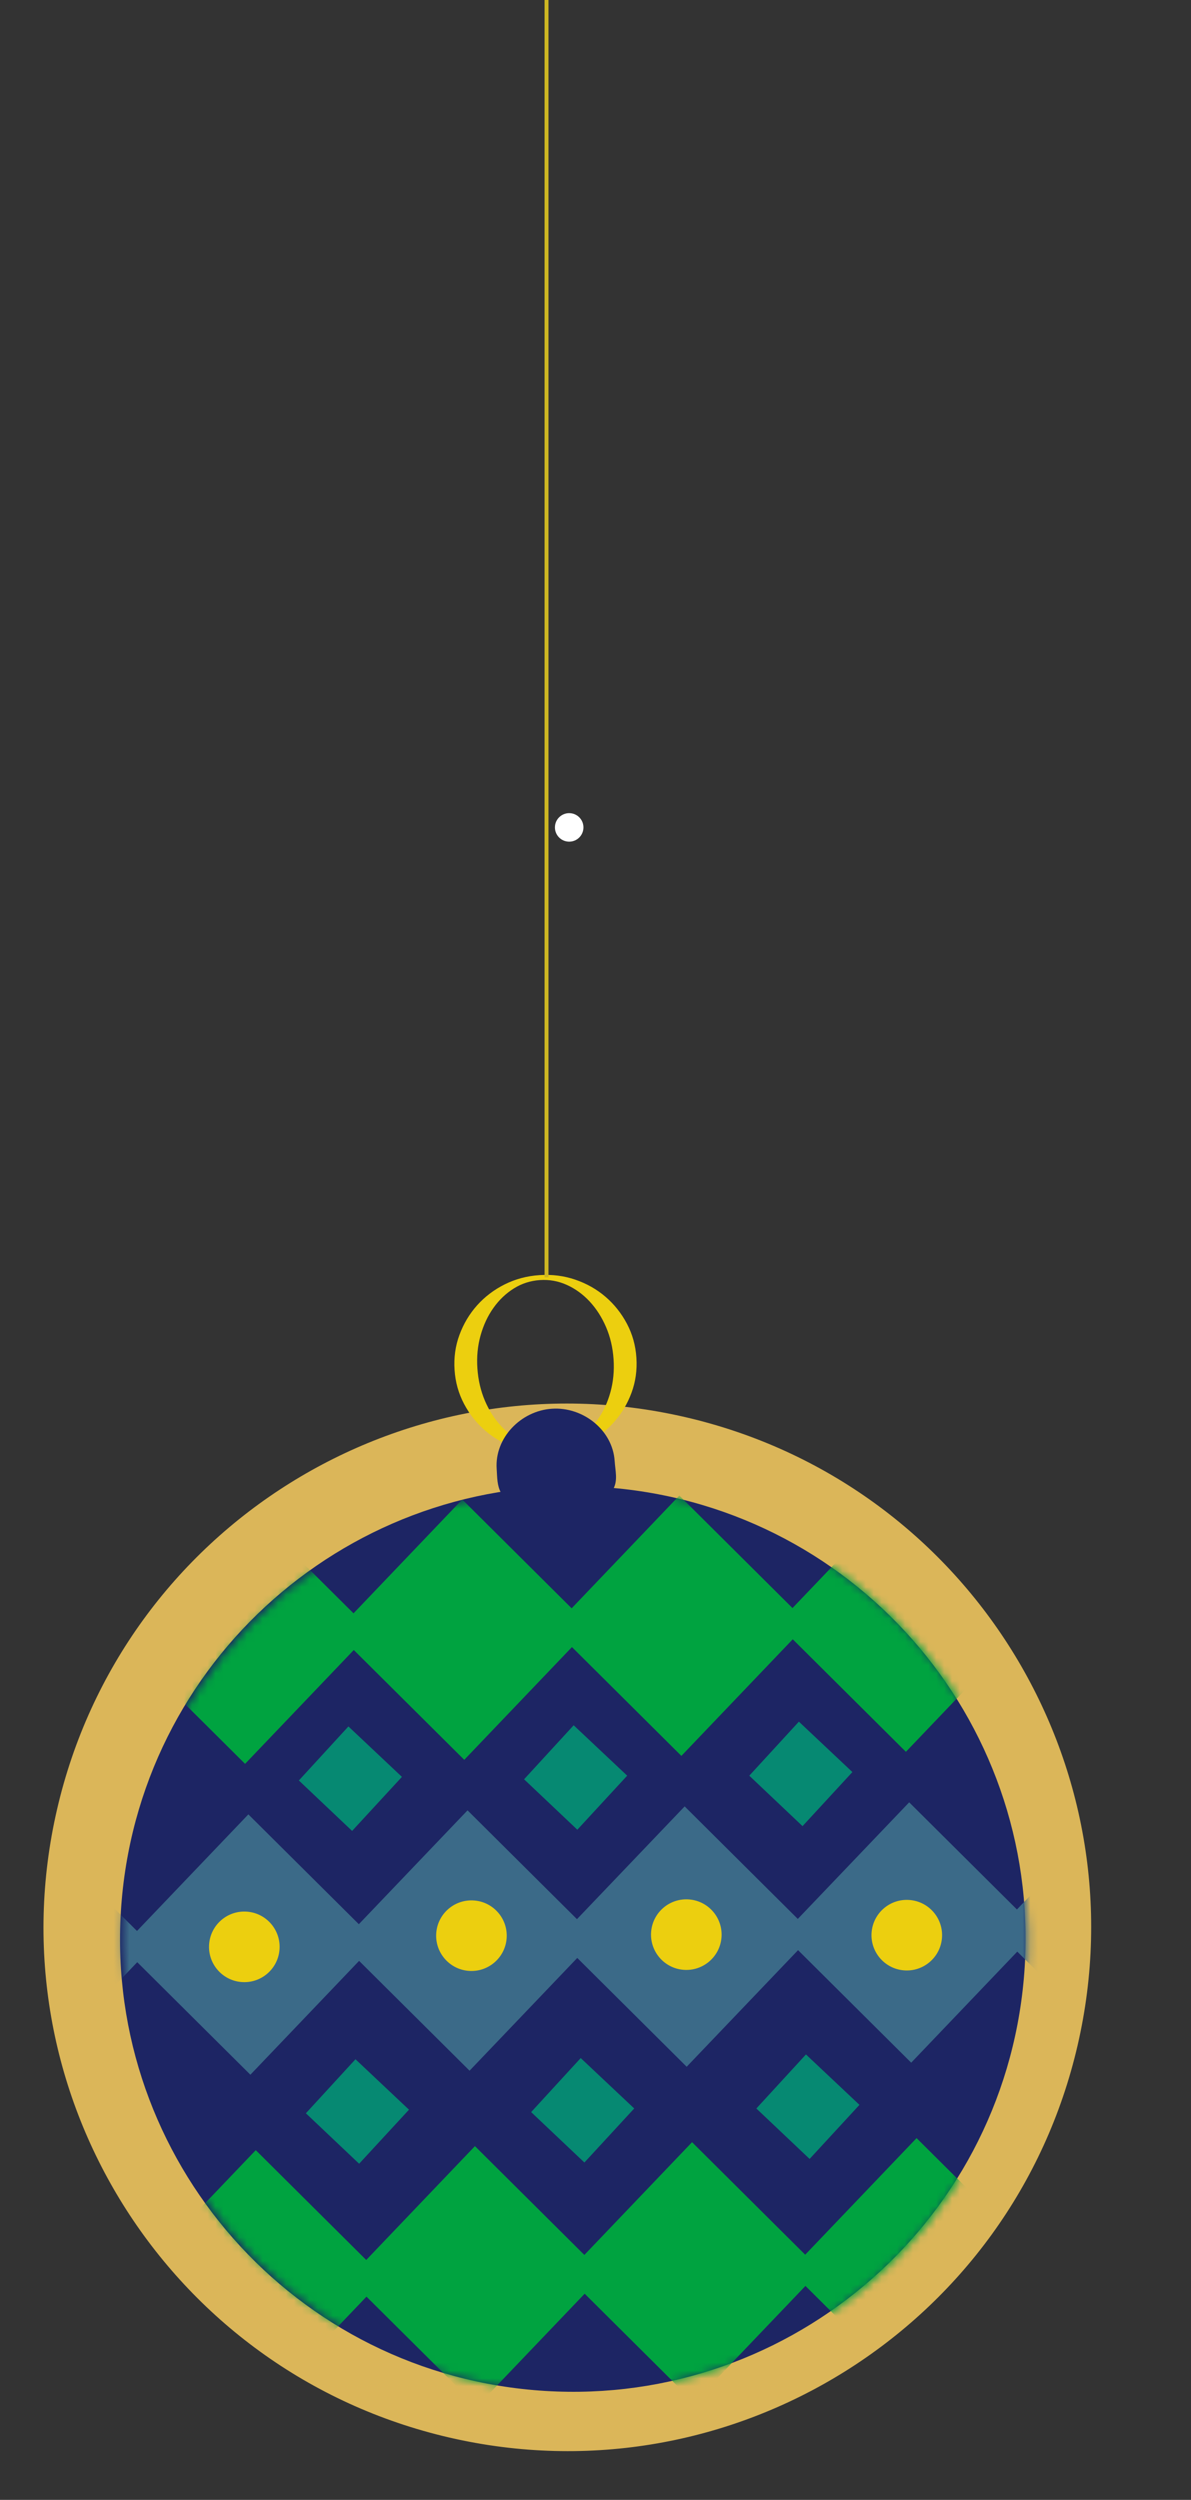
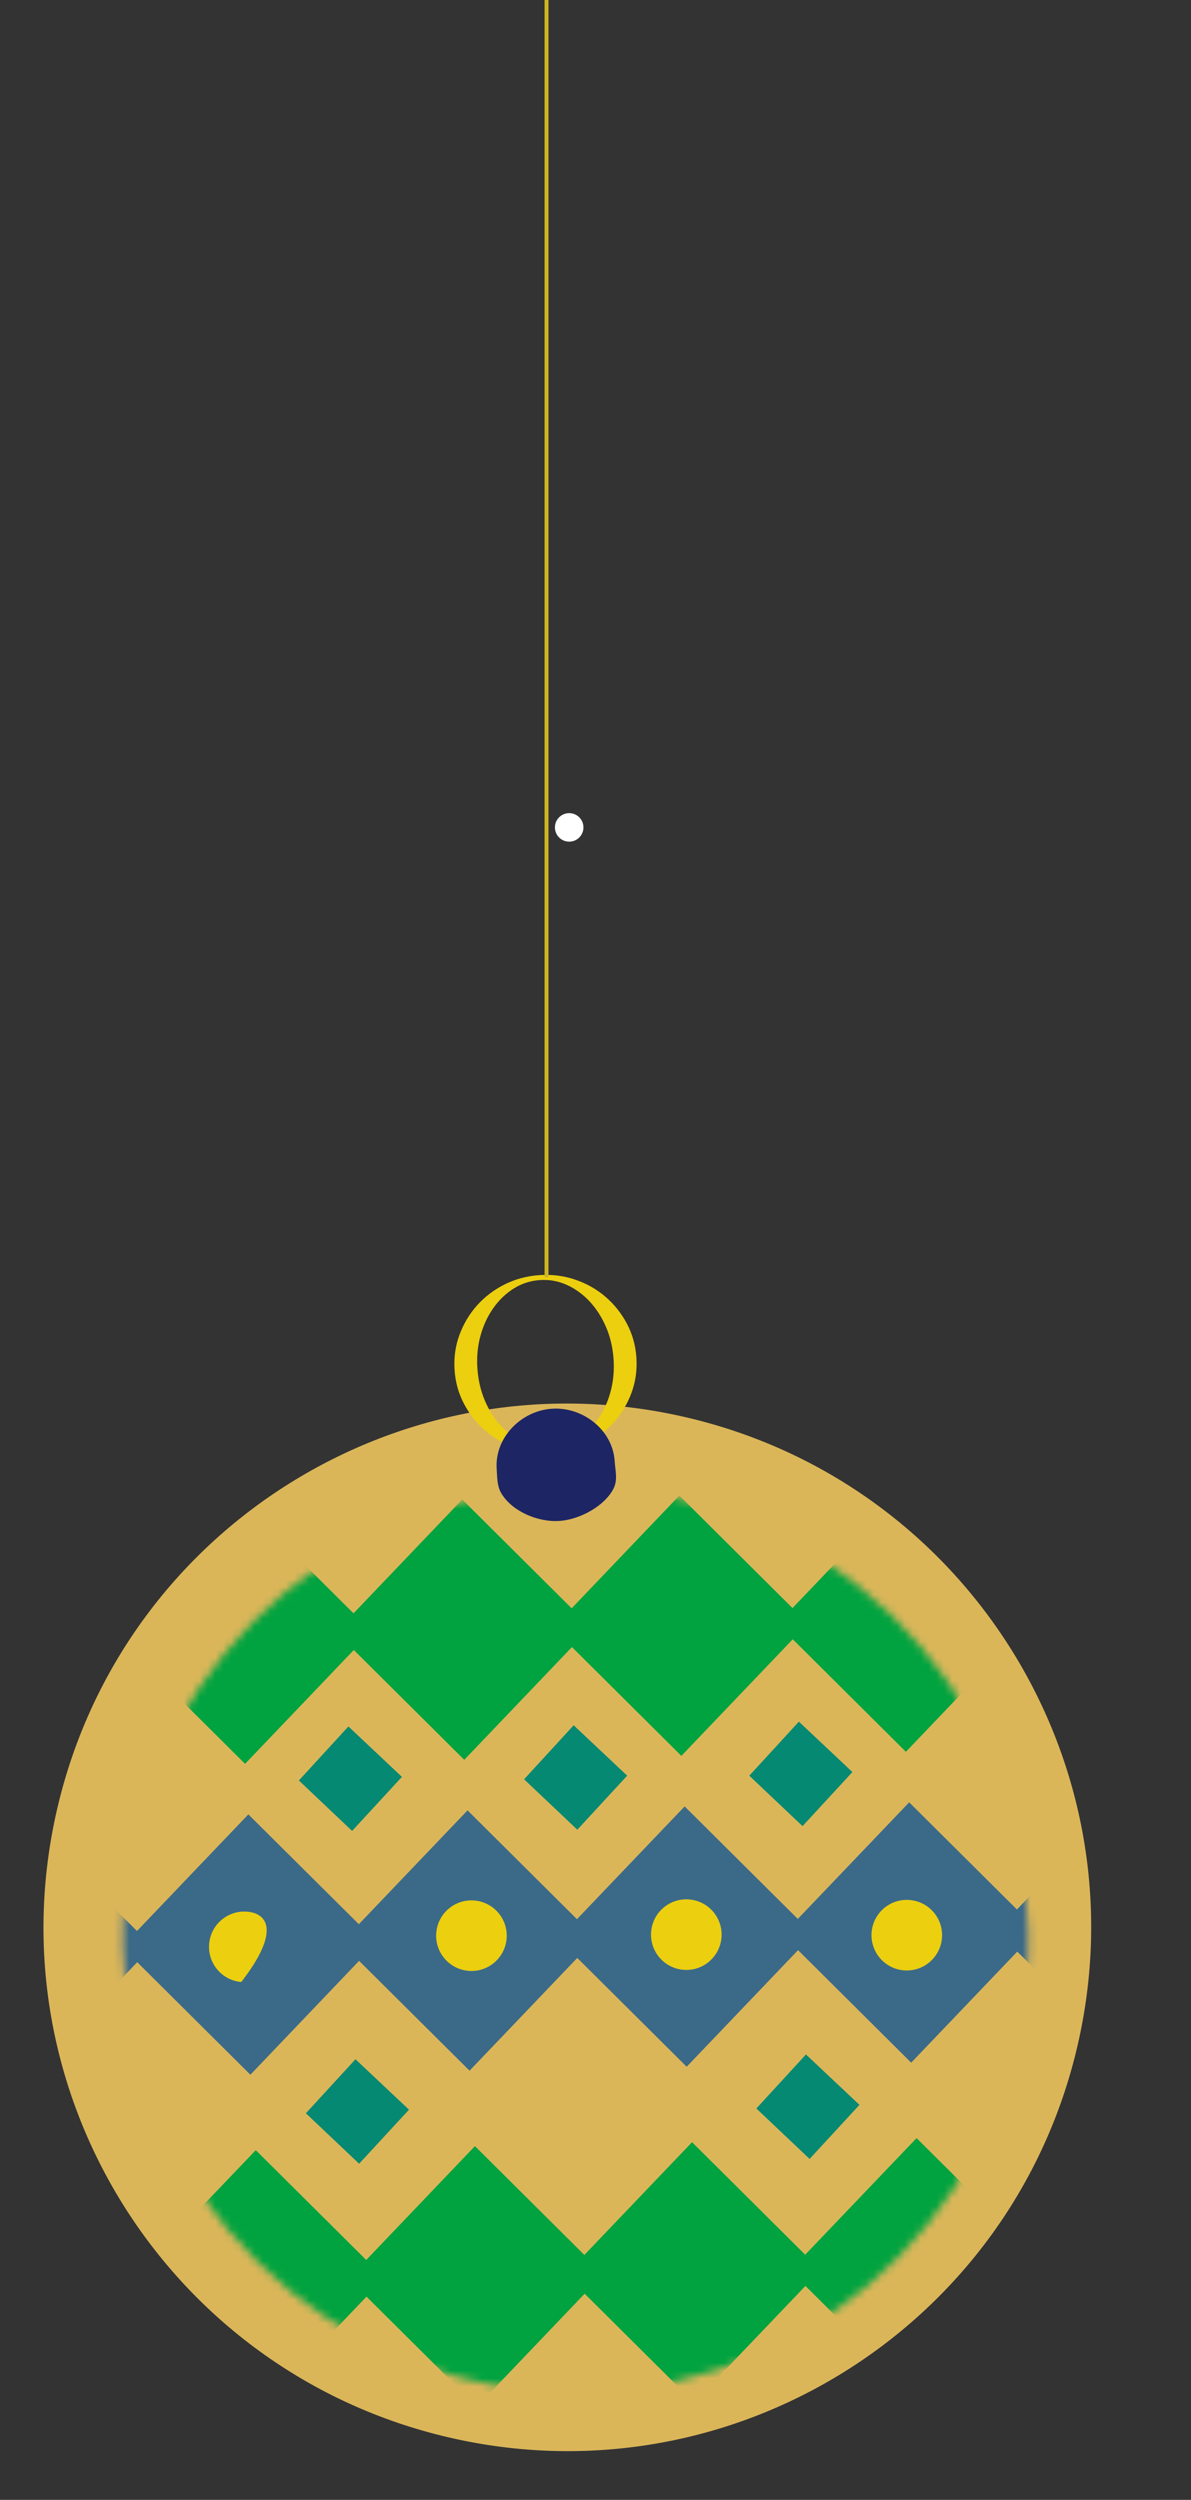
<svg xmlns="http://www.w3.org/2000/svg" width="152" height="319" viewBox="0 0 152 319" fill="none">
  <rect x="0" y="0" width="152" height="319" fill="#333333" stroke="none" />
  <path d="M137.528 260.999C129.218 296.959 93.321 319.366 57.352 311.049C21.384 302.733 -1.034 266.845 7.282 230.886C15.592 194.926 51.489 172.519 87.458 180.835C123.426 189.151 145.844 225.04 137.528 260.999Z" fill="#DBB659" />
-   <path d="M68.084 304.99C99.875 307.762 127.895 284.238 130.668 252.447C133.441 220.655 109.916 192.635 78.125 189.863C46.334 187.09 18.314 210.614 15.541 242.405C12.768 274.197 36.292 302.217 68.084 304.99Z" fill="#1D2564" />
  <path d="M68.862 162.714C70.468 162.605 71.996 162.804 73.441 163.301C74.886 163.798 76.165 164.525 77.279 165.481C78.393 166.437 79.303 167.583 80.008 168.912C80.714 170.246 81.118 171.694 81.221 173.258C81.324 174.821 81.119 176.31 80.597 177.725C80.074 179.139 79.326 180.394 78.348 181.491C77.37 182.585 76.198 183.478 74.833 184.162C73.468 184.85 71.982 185.247 70.372 185.35C68.766 185.459 67.238 185.265 65.794 184.763C64.349 184.266 63.069 183.539 61.955 182.583C60.841 181.627 59.931 180.486 59.226 179.152C58.521 177.818 58.116 176.37 58.013 174.807C57.91 173.243 58.115 171.754 58.638 170.339C59.16 168.925 59.908 167.671 60.886 166.573C61.865 165.48 63.036 164.586 64.401 163.902C65.766 163.219 67.252 162.818 68.862 162.714ZM70.333 184.718C71.538 184.635 72.644 184.281 73.652 183.65C74.66 183.02 75.53 182.199 76.257 181.182C76.984 180.166 77.533 178.993 77.902 177.663C78.272 176.334 78.404 174.928 78.307 173.45C78.206 171.971 77.889 170.601 77.346 169.342C76.803 168.083 76.105 166.994 75.251 166.074C74.392 165.154 73.42 164.45 72.336 163.961C71.252 163.472 70.106 163.264 68.901 163.346C67.697 163.429 66.59 163.783 65.582 164.414C64.574 165.044 63.704 165.87 62.976 166.896C62.248 167.922 61.7 169.095 61.331 170.415C60.962 171.735 60.826 173.136 60.927 174.615C61.028 176.093 61.345 177.468 61.886 178.741C62.428 180.009 63.127 181.098 63.987 182.009C64.842 182.919 65.814 183.619 66.898 184.108C67.982 184.597 69.124 184.805 70.333 184.722L70.333 184.718Z" fill="#ECCF0F" />
  <path d="M78.444 186.416C78.532 187.724 78.853 188.832 78.311 189.93C77.212 192.145 74.039 193.906 71.394 194.083C68.575 194.27 65.289 192.809 63.962 190.524C63.428 189.6 63.462 188.565 63.387 187.427C63.122 183.474 66.484 180.025 70.437 179.764C74.39 179.498 78.178 182.467 78.444 186.42L78.444 186.416Z" fill="#1D2564" />
  <path fill-rule="evenodd" clip-rule="evenodd" d="M96.529 269.058L103.325 275.496L109.688 268.595L102.859 262.163L96.529 269.058Z" fill="#068972" />
  <mask id="mask0_148_83327" style="mask-type:luminance" maskUnits="userSpaceOnUse" x="15" y="189" width="117" height="117">
    <path d="M68.442 305.072C100.234 307.845 128.253 284.321 131.026 252.529C133.799 220.738 110.275 192.718 78.483 189.945C46.692 187.173 18.672 210.697 15.899 242.488C13.127 274.28 36.651 302.3 68.442 305.072Z" fill="white" />
  </mask>
  <g mask="url(#mask0_148_83327)">
    <path d="M137.546 235.538L129.785 243.664L116.033 229.989L101.818 244.869L87.379 230.509L73.634 244.899L59.67 231.013L45.796 245.542L31.697 231.527L17.483 246.406L5.787 234.774C4.859 240.196 4.555 245.832 4.963 251.601C5.209 255.125 5.73 258.575 6.494 261.928L17.515 250.39L31.955 264.75L45.829 250.221L59.927 264.236L73.672 249.847L87.636 263.732L101.851 248.853L116.29 263.213L129.828 249.04L137.316 256.482C137.941 252.649 138.257 248.709 138.222 244.696C138.197 241.586 137.966 238.528 137.547 235.533L137.546 235.538Z" fill="#3B6A88" />
    <path d="M136.87 195.869L129.108 203.996L115.356 190.321L101.141 205.2L86.702 190.841L72.957 205.23L58.993 191.344L45.119 205.873L31.021 191.858L16.806 206.737L5.11 195.106C4.182 200.528 3.878 206.164 4.286 211.932C4.533 215.456 5.053 218.906 5.817 222.259L16.839 210.722L31.278 225.081L45.152 210.552L59.251 224.567L72.995 210.178L86.96 224.064L101.174 209.184L115.614 223.544L129.151 209.371L136.639 216.813C137.265 212.98 137.58 209.04 137.545 205.027C137.521 201.917 137.29 198.859 136.87 195.864L136.87 195.869Z" fill="#00A340" />
    <path d="M138.491 278.385L130.73 286.512L116.977 272.837L102.762 287.716L88.323 273.357L74.578 287.746L60.614 273.861L46.74 288.389L32.642 274.374L18.427 289.253L6.731 277.622C5.803 283.044 5.499 288.68 5.907 294.448C6.154 297.973 6.674 301.422 7.438 304.776L18.46 293.238L32.899 307.597L46.773 293.069L60.872 307.084L74.617 292.694L88.581 306.58L102.795 291.701L117.235 306.06L130.772 291.887L138.26 299.33C138.886 295.496 139.201 291.556 139.166 287.543C139.142 284.433 138.911 281.375 138.491 278.38L138.491 278.385Z" fill="#00A340" />
  </g>
-   <path d="M30.79 252.919C33.268 253.136 35.452 251.302 35.669 248.823C35.885 246.345 34.051 244.161 31.572 243.944C29.094 243.728 26.91 245.562 26.694 248.041C26.477 250.519 28.311 252.703 30.79 252.919Z" fill="#ECCF0F" />
+   <path d="M30.79 252.919C35.885 246.345 34.051 244.161 31.572 243.944C29.094 243.728 26.91 245.562 26.694 248.041C26.477 250.519 28.311 252.703 30.79 252.919Z" fill="#ECCF0F" />
  <path d="M59.776 251.494C62.254 251.71 64.439 249.876 64.655 247.398C64.871 244.92 63.037 242.735 60.559 242.519C58.08 242.303 55.896 244.137 55.68 246.615C55.464 249.094 57.298 251.278 59.776 251.494Z" fill="#ECCF0F" />
  <path d="M87.199 251.36C89.677 251.576 91.862 249.742 92.078 247.264C92.294 244.785 90.46 242.601 87.982 242.385C85.503 242.169 83.319 244.003 83.103 246.481C82.887 248.959 84.721 251.144 87.199 251.36Z" fill="#ECCF0F" />
  <path d="M115.337 251.429C117.815 251.645 119.999 249.811 120.215 247.333C120.432 244.854 118.598 242.67 116.119 242.454C113.641 242.238 111.457 244.071 111.24 246.55C111.024 249.028 112.858 251.212 115.337 251.429Z" fill="#ECCF0F" />
-   <path fill-rule="evenodd" clip-rule="evenodd" d="M67.787 269.518L74.583 275.952L80.942 269.055L74.112 262.623L67.787 269.518Z" fill="#068972" />
  <path fill-rule="evenodd" clip-rule="evenodd" d="M39.038 269.669L45.834 276.107L52.197 269.211L45.368 262.774L39.038 269.669Z" fill="#068972" />
  <path fill-rule="evenodd" clip-rule="evenodd" d="M95.627 226.59L102.423 233.028L108.786 226.127L101.957 219.695L95.627 226.59Z" fill="#068972" />
  <path fill-rule="evenodd" clip-rule="evenodd" d="M66.885 227.05L73.681 233.484L80.044 226.588L73.214 220.156L66.885 227.05Z" fill="#068972" />
  <path fill-rule="evenodd" clip-rule="evenodd" d="M38.142 227.201L44.938 233.639L51.295 226.742L44.467 220.306L38.142 227.201Z" fill="#068972" />
  <path d="M72.484 107.395C73.485 107.482 74.367 106.741 74.454 105.74C74.542 104.739 73.801 103.857 72.8 103.77C71.799 103.682 70.916 104.423 70.829 105.424C70.742 106.425 71.483 107.308 72.484 107.395Z" fill="white" />
  <line x1="69.75" y1="163" x2="69.75" y2="-133" stroke="#CEB722" stroke-width="0.5" />
</svg>